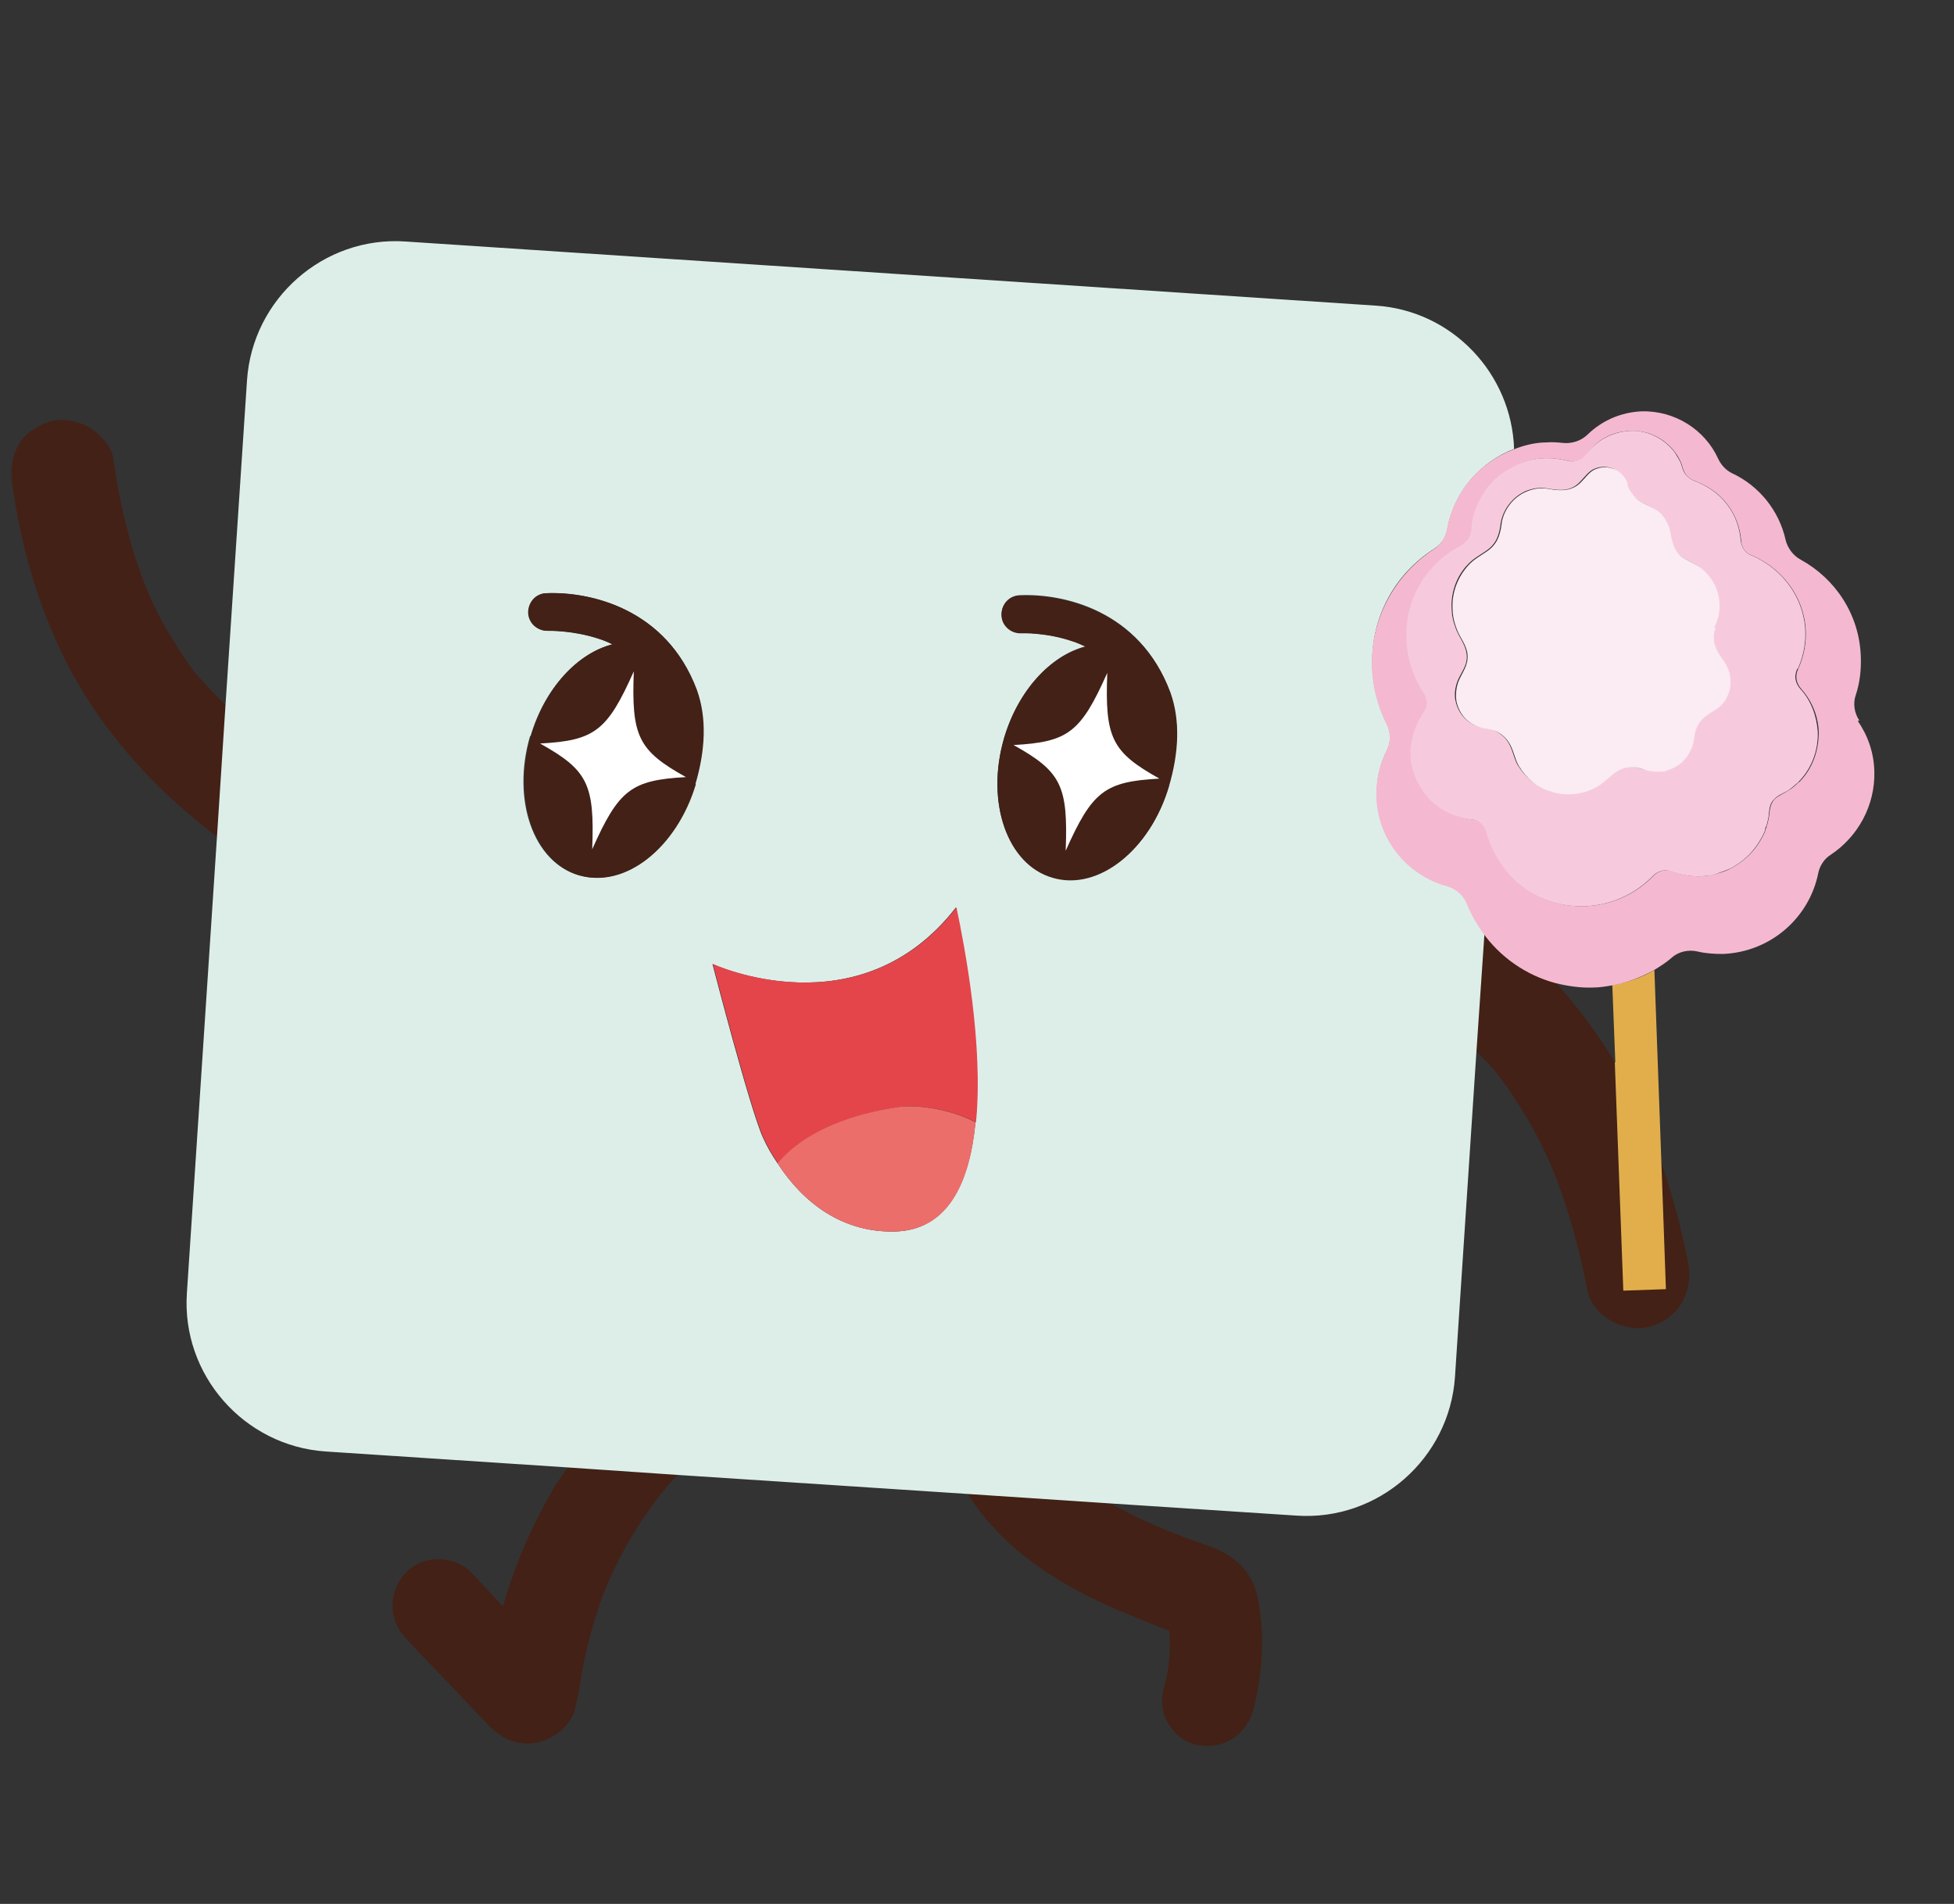
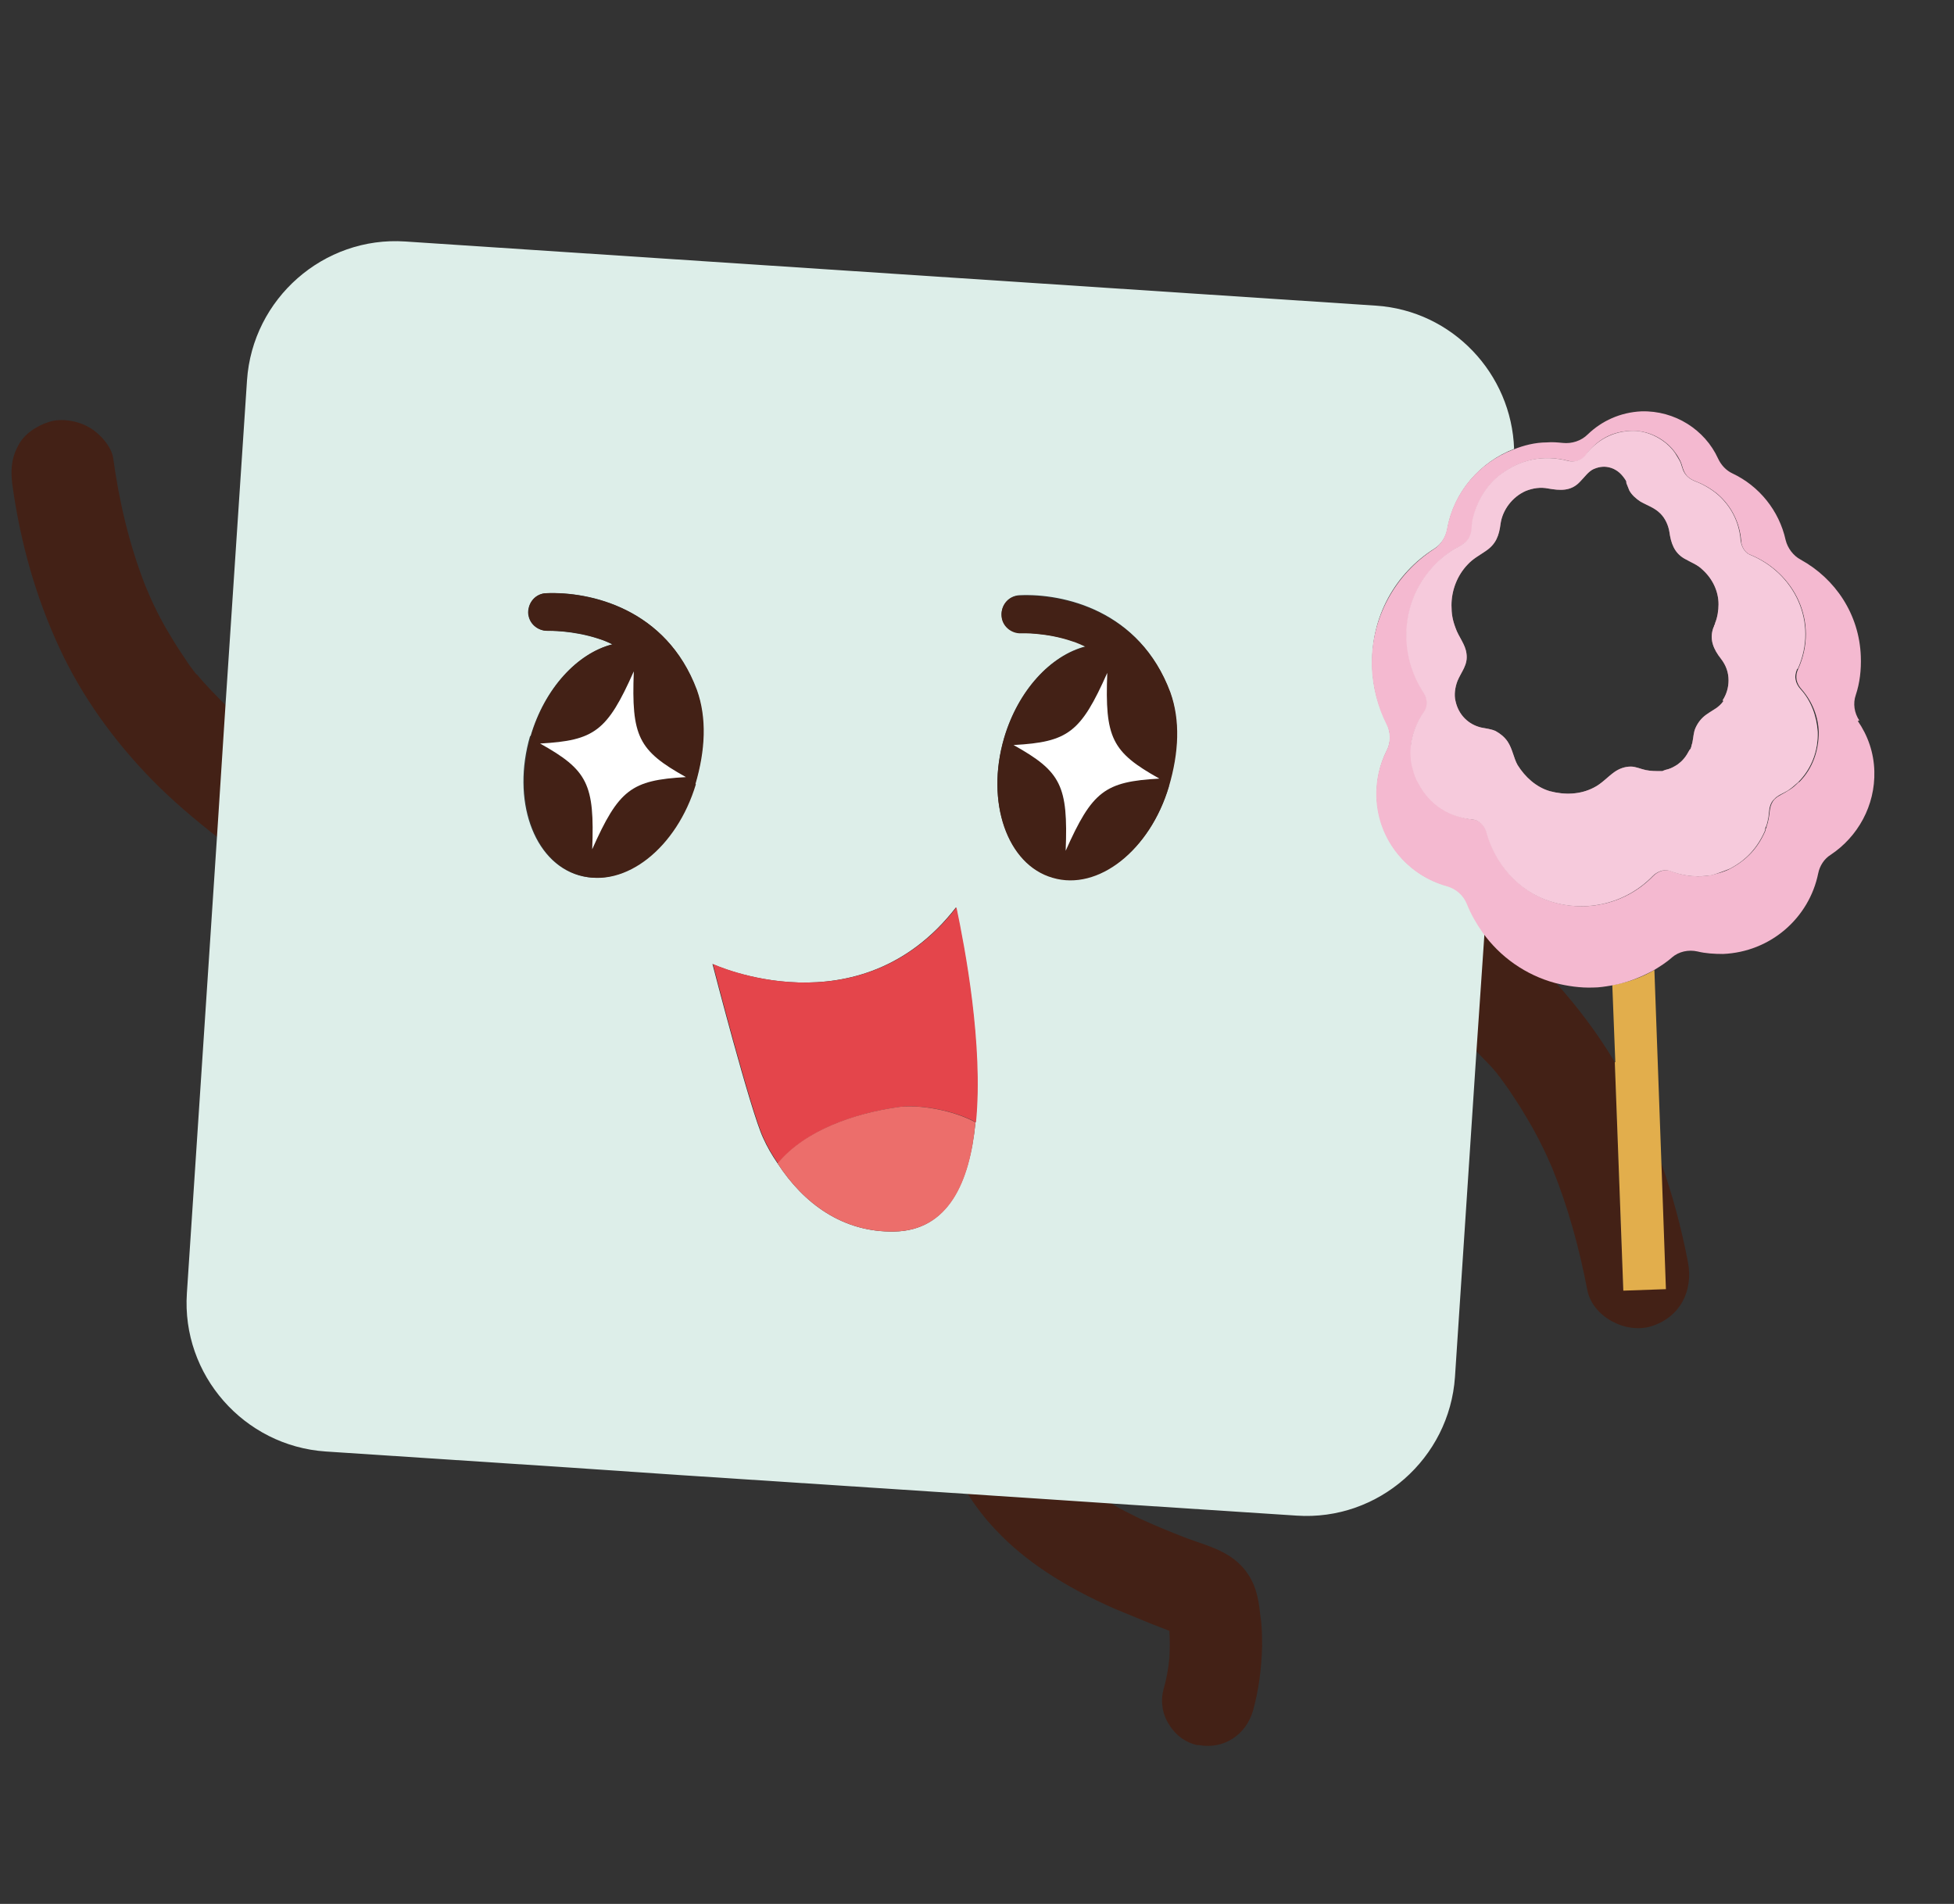
<svg xmlns="http://www.w3.org/2000/svg" viewBox="0 0 39 38" version="1.1" id="Capa_1">
  <rect x="0" y="0" width="39" height="38" fill="#333333" stroke="none" />
  <defs>
    <style>
      .st0 {
        fill: #ec6e6b;
      }

      .st1 {
        fill: #fff;
      }

      .st2 {
        fill: #432116;
      }

      .st3 {
        fill: none;
      }

      .st4 {
        fill: #ddeee9;
      }

      .st5 {
        fill: #f4b9d0;
      }

      .st6 {
        fill: #e4454b;
      }

      .st7 {
        fill: #f7d8e6;
        opacity: .55;
      }

      .st8 {
        fill: #fbebf2;
      }

      .st9 {
        fill: #e2ae4c;
      }
    </style>
  </defs>
-   <path d="M32.17,19.66c-.12.02-.24.04-.36.04-.26,0-.52-.02-.76-.09.44.49.84,1.02,1.18,1.59l-.06-1.54Z" class="st3" />
  <path d="M3.92,13.46s-.05-.06-.07-.09c-.05-.07-.1-.13-.14-.2-.11-.16-.22-.33-.32-.5-.19-.31-.35-.64-.49-.98-.32-.82-.52-1.67-.64-2.54-.03-.24-.28-.51-.48-.62-.22-.13-.55-.19-.8-.11-.25.08-.5.24-.62.48-.14.26-.15.51-.11.8.16,1.13.46,2.21.94,3.24.45.97,1.09,1.85,1.83,2.61.41.42.86.8,1.32,1.16l.17-2.63c-.2-.2-.4-.4-.58-.62Z" class="st2" />
  <path d="M32.4,25.76l-.17-4.56c-.34-.57-.74-1.1-1.18-1.59-.59-.16-1.1-.52-1.45-1.01l-.16,2.35c.13.15.28.28.41.44.03.03.05.07.08.1.06.08.12.17.18.25.12.18.24.36.35.55.2.33.37.67.52,1.02.32.79.54,1.6.7,2.43.1.54.77.89,1.28.73.57-.18.84-.7.73-1.28-.13-.68-.31-1.35-.54-2l.09,2.52-.85.03Z" class="st2" />
-   <path d="M11.02,29.76c-.42.72-.75,1.49-.98,2.3l-.63-.67c-.17-.18-.41-.27-.67-.27-.25,0-.49.1-.65.28-.34.37-.34.92,0,1.29l.5.53.14.14.21.22.2.21.51.54c.15.16.33.35.61.43.43.13.92-.08,1.15-.48.06-.1.08-.22.1-.33.06-.25.09-.51.14-.76.05-.26.12-.51.19-.76.08-.26.16-.53.27-.78.21-.5.47-.97.77-1.41.08-.11.16-.23.24-.33.01-.02.05-.06.05-.06,0,0,0-.01.01-.02.02-.02.04-.05.06-.07.03-.03.05-.07.08-.1.06-.08.14-.15.21-.22l-2.2-.15c-.11.16-.22.31-.32.47Z" class="st2" />
  <path d="M19.88,30.54c.57.61,1.35,1.12,2.37,1.57.22.09.46.19.73.3.12.05.24.09.36.14.01.17.01.35,0,.54-.02.22-.06.43-.12.64-.06.23-.02.49.12.7.13.21.33.35.55.4.01,0,.03,0,.04,0,.49.09.94-.2,1.08-.69.11-.4.17-.83.18-1.28,0-.19,0-.39-.03-.58-.03-.26-.06-.58-.25-.86-.25-.38-.65-.52-1-.64-.07-.02-.13-.05-.2-.07-.39-.15-.7-.28-.98-.41-.2-.1-.39-.19-.56-.3l-2.86-.19c.16.25.34.49.56.72Z" class="st2" />
  <path d="M29.29,18.04c-.07-.18-.22-.31-.4-.36-.79-.21-1.38-.92-1.41-1.78-.01-.33.06-.64.2-.92.09-.17.08-.37,0-.54-.17-.34-.28-.72-.29-1.13-.04-.99.46-1.87,1.24-2.36.14-.09.23-.23.26-.4.13-.73.65-1.33,1.33-1.59-.05-1.5-1.23-2.76-2.76-2.86l-19.37-1.28c-1.63-.11-3.05,1.14-3.16,2.77l-.43,6.49-.17,2.63-.6,9.1c-.11,1.63,1.14,3.05,2.77,3.16l4.86.32,2.2.15,5.79.38,2.86.19,3.67.24c1.63.11,3.05-1.14,3.16-2.77l.43-6.52.16-2.35c-.12-.17-.23-.36-.31-.56ZM10.59,14.69c.28-.95.93-1.65,1.63-1.83-.08-.04-.17-.08-.27-.11-.52-.17-1.01-.16-1.02-.16-.21,0-.38-.15-.39-.36,0-.21.15-.38.36-.39.87-.04,2.4.3,3,1.93.2.56.17,1.2-.03,1.88-.37,1.27-1.41,2.08-2.32,1.82-.91-.27-1.34-1.51-.97-2.78ZM14.22,19.24s2.93,1.36,4.86-1.13c.17.82.54,2.75.39,4.29-.12,1.2-.55,2.16-1.62,2.18-1.03.02-1.81-.56-2.33-1.36-.11-.16-.21-.33-.29-.51-.25-.53-1.01-3.47-1.01-3.47ZM23.33,15.69c-.37,1.27-1.41,2.08-2.32,1.82-.91-.27-1.34-1.51-.97-2.78.28-.95.93-1.65,1.63-1.83-.08-.04-.17-.08-.27-.11-.52-.17-1.01-.16-1.02-.16-.21,0-.38-.15-.39-.36,0-.21.15-.38.36-.39.87-.04,2.4.3,3,1.93.2.56.17,1.2-.03,1.88Z" class="st4" />
  <path d="M17.9,22.1c.47-.07,1.16.07,1.58.3.15-1.54-.22-3.48-.39-4.29-1.93,2.49-4.86,1.13-4.86,1.13,0,0,.76,2.94,1.01,3.47.08.18.18.35.29.51.55-.67,1.55-1,2.38-1.12Z" class="st6" />
  <path d="M13.88,15.65c.2-.68.23-1.32.03-1.88-.61-1.63-2.14-1.96-3-1.93-.21,0-.37.18-.36.39,0,.21.19.37.39.36,0,0,.5-.02,1.02.16.1.03.18.07.27.11-.69.17-1.35.87-1.63,1.83-.37,1.27.06,2.52.97,2.78.91.27,1.94-.55,2.32-1.82ZM10.78,14.84c1.09-.06,1.34-.25,1.87-1.44-.05,1.3.09,1.58,1.04,2.11-1.09.06-1.34.25-1.87,1.44.05-1.3-.09-1.58-1.04-2.11Z" class="st2" />
  <path d="M11.82,16.95c.53-1.19.78-1.38,1.87-1.44-.95-.53-1.09-.81-1.04-2.11-.53,1.19-.78,1.38-1.87,1.44.95.53,1.09.81,1.04,2.11Z" class="st1" />
  <path d="M17.9,22.1c-.83.12-1.83.45-2.38,1.12.52.8,1.3,1.38,2.33,1.36,1.08-.02,1.51-.98,1.62-2.18-.42-.23-1.11-.37-1.58-.3Z" class="st0" />
  <path d="M20.35,11.89c-.21,0-.37.18-.36.39,0,.21.19.37.39.36,0,0,.5-.02,1.02.16.1.03.18.07.27.11-.69.17-1.35.87-1.63,1.83-.37,1.27.06,2.52.97,2.78.91.27,1.94-.55,2.32-1.82.2-.68.23-1.32.03-1.88-.61-1.63-2.14-1.96-3-1.93ZM21.27,16.98c.05-1.3-.09-1.58-1.04-2.11,1.09-.06,1.34-.25,1.87-1.44-.05,1.3.09,1.58,1.04,2.11-1.09.06-1.34.25-1.87,1.44Z" class="st2" />
  <path d="M22.1,13.43c-.53,1.19-.78,1.38-1.87,1.44.95.53,1.09.81,1.04,2.11.53-1.19.78-1.38,1.87-1.44-.95-.53-1.09-.81-1.04-2.11Z" class="st1" />
  <path d="M32.23,21.2l.17,4.56.85-.03-.09-2.52-.14-3.85c-.25.15-.54.25-.84.3l.06,1.54Z" class="st9" />
  <path d="M37.11,14.38c-.1-.15-.13-.34-.07-.51.08-.24.11-.5.1-.77-.03-.84-.51-1.55-1.2-1.93-.15-.08-.26-.23-.3-.39-.13-.59-.53-1.08-1.06-1.33-.13-.06-.23-.17-.29-.3-.26-.57-.86-.96-1.53-.94-.42.02-.79.19-1.07.46-.13.13-.32.19-.5.17-.1-.01-.21-.02-.32-.01-.23,0-.46.06-.66.14-.69.26-1.2.86-1.33,1.59-.03.16-.12.31-.26.4-.77.5-1.27,1.38-1.24,2.36.02.41.12.79.29,1.13.09.17.09.37,0,.54-.14.28-.21.59-.2.92.03.86.62,1.56,1.41,1.78.18.05.33.18.4.36.08.2.19.39.31.56.35.49.86.85,1.45,1.01.24.06.5.1.76.09.12,0,.24-.02.36-.04.3-.05.58-.16.84-.3.13-.08.26-.16.37-.26.14-.12.33-.16.51-.12.16.04.34.05.51.05.95-.04,1.72-.72,1.9-1.61.03-.15.12-.29.25-.37.54-.36.89-.98.87-1.67-.01-.37-.13-.71-.33-1ZM35.9,15.61c-.07.07-.11.11-.21.17-.09.06-.2.1-.27.17-.11.12-.09.25-.12.39-.01.05-.02.1-.04.15,0,.02-.01.04-.02.06,0,0,0,0,0,.02-.15.35-.37.59-.71.77-.05.03-.16.07-.24.09-.1.03-.14.04-.22.05-.26.03-.5-.01-.74-.1-.11-.04-.25.02-.33.1-.54.56-1.34.74-2.05.51-.63-.2-1.11-.75-1.28-1.4-.03-.1-.14-.22-.25-.23-.49-.06-.87-.3-1.1-.72-.05-.09-.09-.19-.12-.31-.02-.1-.04-.21-.04-.34,0-.29.11-.56.28-.8.07-.1.05-.25-.01-.35-.51-.77-.46-1.78.11-2.45.14-.17.28-.29.46-.41.11-.07.26-.12.33-.25.07-.12.04-.23.07-.36.08-.37.28-.7.57-.91.39-.29.84-.39,1.34-.26.11.03.26,0,.33-.1.23-.33.56-.51.97-.5.32,0,.65.18.83.44.04.05.1.16.11.19.02.05.03.1.05.15.05.13.13.18.25.23.14.05.31.15.43.25.28.24.44.57.47.92,0,.11.07.25.18.29.89.36,1.38,1.35.96,2.28-.07.15-.04.29.07.41.21.24.33.54.34.85,0,.37-.12.73-.39,1Z" class="st5" />
  <path d="M35.88,13.35c.42-.93-.07-1.92-.96-2.28-.11-.05-.17-.18-.18-.29-.03-.36-.19-.68-.47-.92-.12-.1-.29-.2-.43-.25-.12-.05-.2-.11-.25-.23-.02-.05-.03-.1-.05-.15-.01-.03-.08-.14-.11-.19-.18-.26-.52-.44-.83-.44-.4,0-.73.18-.97.5-.07.09-.22.13-.33.1-.5-.13-.95-.03-1.34.26-.29.21-.49.55-.57.91-.03.13,0,.23-.07.36-.07.13-.22.18-.33.25-.18.12-.32.24-.46.41-.57.68-.62,1.68-.11,2.45.06.09.08.25.01.35-.17.24-.27.51-.28.8,0,.13.01.24.04.34.03.12.07.23.12.31.23.43.61.67,1.1.72.11.01.22.13.25.23.17.65.65,1.2,1.28,1.4.71.23,1.51.05,2.05-.51.08-.08.22-.14.33-.1.24.09.48.13.74.1.08,0,.13-.02.22-.05.09-.03.19-.07.24-.09.33-.17.56-.42.71-.77,0-.01,0-.02,0-.02,0-.02.01-.04.02-.06.02-.05.03-.1.04-.15.03-.14,0-.27.12-.39.07-.08.19-.12.27-.17.09-.06.13-.1.21-.17.27-.27.4-.63.39-1-.02-.31-.13-.62-.34-.85-.11-.12-.14-.26-.07-.41ZM34.4,13.99c-.1.14-.2.17-.34.27-.1.07-.17.16-.22.27-.04.09-.04.19-.06.28,0,.02-.02.06-.02.08,0,.01-.01.03-.01.03,0,.02-.02.04-.03.05-.04.07-.06.11-.11.17-.05.06-.08.08-.13.12-.08.05-.12.07-.18.09-.04.01-.08.02-.12.04,0,0,0,0,0,0-.01,0-.03,0-.04,0-.1,0-.19,0-.29-.02-.1-.02-.2-.07-.3-.07-.12,0-.23.04-.33.11-.14.1-.25.23-.41.31-.27.14-.58.15-.88.07-.27-.08-.49-.28-.64-.52-.08-.14-.1-.32-.2-.47-.06-.09-.15-.16-.24-.21-.09-.04-.19-.05-.29-.07-.25-.06-.45-.25-.51-.53-.03-.12-.01-.27.04-.4.08-.19.21-.32.18-.54-.02-.19-.16-.34-.22-.52-.06-.16-.08-.28-.08-.45,0-.29.11-.59.32-.81.11-.12.23-.18.36-.27.21-.14.27-.31.3-.55.04-.27.23-.53.5-.65.15-.06.3-.08.45-.05.23.04.45.06.63-.13.1-.1.17-.21.28-.26.12-.05.23-.06.35-.02.14.05.22.14.29.25,0,.01.01.02.01.02,0,0,0,0,0,.03.02.05.04.1.06.15.05.09.13.16.22.22.14.08.28.12.4.24.1.1.16.24.18.37.03.21.09.41.3.53.14.08.26.12.36.22.2.18.32.43.32.69,0,.12-.02.26-.07.38,0,.02-.01.03-.02.05,0,.01,0,.02-.01.03-.09.24,0,.44.15.63.1.13.15.27.15.43,0,.14-.04.28-.12.4Z" class="st5" />
  <path d="M35.88,13.35c.42-.93-.07-1.92-.96-2.28-.11-.05-.17-.18-.18-.29-.03-.36-.19-.68-.47-.92-.12-.1-.29-.2-.43-.25-.12-.05-.2-.11-.25-.23-.02-.05-.03-.1-.05-.15-.01-.03-.08-.14-.11-.19-.18-.26-.52-.44-.83-.44-.4,0-.73.18-.97.5-.07.09-.22.13-.33.1-.5-.13-.95-.03-1.34.26-.29.21-.49.55-.57.91-.03.13,0,.23-.07.36-.07.13-.22.18-.33.25-.18.12-.32.24-.46.41-.57.68-.62,1.68-.11,2.45.06.09.08.25.01.35-.17.24-.27.51-.28.8,0,.13.01.24.04.34.03.12.07.23.12.31.23.43.61.67,1.1.72.11.01.22.13.25.23.17.65.65,1.2,1.28,1.4.71.23,1.51.05,2.05-.51.08-.08.22-.14.33-.1.24.09.48.13.74.1.08,0,.13-.02.22-.05.09-.03.19-.07.24-.09.33-.17.56-.42.71-.77,0-.01,0-.02,0-.02,0-.02.01-.04.02-.06.02-.05.03-.1.04-.15.03-.14,0-.27.12-.39.07-.08.19-.12.27-.17.09-.06.13-.1.21-.17.27-.27.4-.63.39-1-.02-.31-.13-.62-.34-.85-.11-.12-.14-.26-.07-.41ZM34.4,13.99c-.1.14-.2.17-.34.27-.1.07-.17.16-.22.27-.04.09-.04.19-.06.28,0,.02-.02.06-.02.08,0,.01-.01.03-.01.03,0,.02-.02.04-.03.05-.04.07-.06.11-.11.17-.05.06-.08.08-.13.12-.08.05-.12.07-.18.09-.04.01-.08.02-.12.04,0,0,0,0,0,0-.01,0-.03,0-.04,0-.1,0-.19,0-.29-.02-.1-.02-.2-.07-.3-.07-.12,0-.23.04-.33.11-.14.1-.25.23-.41.31-.27.14-.58.15-.88.07-.27-.08-.49-.28-.64-.52-.08-.14-.1-.32-.2-.47-.06-.09-.15-.16-.24-.21-.09-.04-.19-.05-.29-.07-.25-.06-.45-.25-.51-.53-.03-.12-.01-.27.04-.4.08-.19.21-.32.18-.54-.02-.19-.16-.34-.22-.52-.06-.16-.08-.28-.08-.45,0-.29.11-.59.32-.81.11-.12.23-.18.36-.27.21-.14.27-.31.3-.55.04-.27.23-.53.5-.65.15-.06.3-.08.45-.05.23.04.45.06.63-.13.1-.1.17-.21.28-.26.12-.05.23-.06.35-.02.14.05.22.14.29.25,0,.01.01.02.01.02,0,0,0,0,0,.03.02.05.04.1.06.15.05.09.13.16.22.22.14.08.28.12.4.24.1.1.16.24.18.37.03.21.09.41.3.53.14.08.26.12.36.22.2.18.32.43.32.69,0,.12-.02.26-.07.38,0,.02-.01.03-.02.05,0,.01,0,.02-.01.03-.09.24,0,.44.15.63.1.13.15.27.15.43,0,.14-.04.28-.12.4Z" class="st7" />
-   <path d="M34.22,12.53s0-.02.01-.03c0-.02.01-.03.02-.05.05-.12.08-.26.07-.38,0-.26-.12-.51-.32-.69-.1-.1-.22-.14-.36-.22-.21-.11-.26-.31-.3-.53-.02-.13-.09-.27-.18-.37-.11-.12-.26-.16-.4-.24-.09-.05-.16-.13-.22-.22-.03-.04-.05-.1-.06-.15,0-.02,0-.03,0-.03,0,0,0-.01-.01-.02-.07-.12-.15-.21-.29-.25-.12-.04-.23-.03-.35.02-.11.05-.18.16-.28.26-.18.18-.41.17-.63.13-.16-.03-.31-.01-.45.05-.27.11-.47.38-.5.65-.03.23-.09.41-.3.55-.13.09-.25.15-.36.27-.21.23-.32.52-.32.81,0,.17.02.29.08.45.06.18.2.32.22.52.02.22-.1.35-.18.54-.05.13-.06.28-.04.4.06.28.26.47.51.53.1.02.2.03.29.07.1.05.18.12.24.21.1.15.12.33.2.47.15.25.37.45.64.52.29.09.6.07.88-.07.16-.08.27-.21.41-.31.09-.07.21-.11.33-.11.11,0,.2.04.3.07.1.02.19.03.29.02.01,0,.03,0,.04,0,0,0,0,0,0,0,.04-.01.08-.02.12-.04.06-.02.1-.04.18-.09.06-.04.08-.06.13-.12.05-.05.07-.09.11-.17,0-.02.02-.04.03-.05,0,0,0-.02.01-.03,0-.02.02-.07.02-.08.02-.1.02-.19.06-.28.04-.11.12-.2.22-.27.14-.1.24-.13.34-.27.08-.12.13-.27.12-.4,0-.16-.06-.31-.15-.43-.14-.19-.24-.39-.15-.63Z" class="st8" />
</svg>